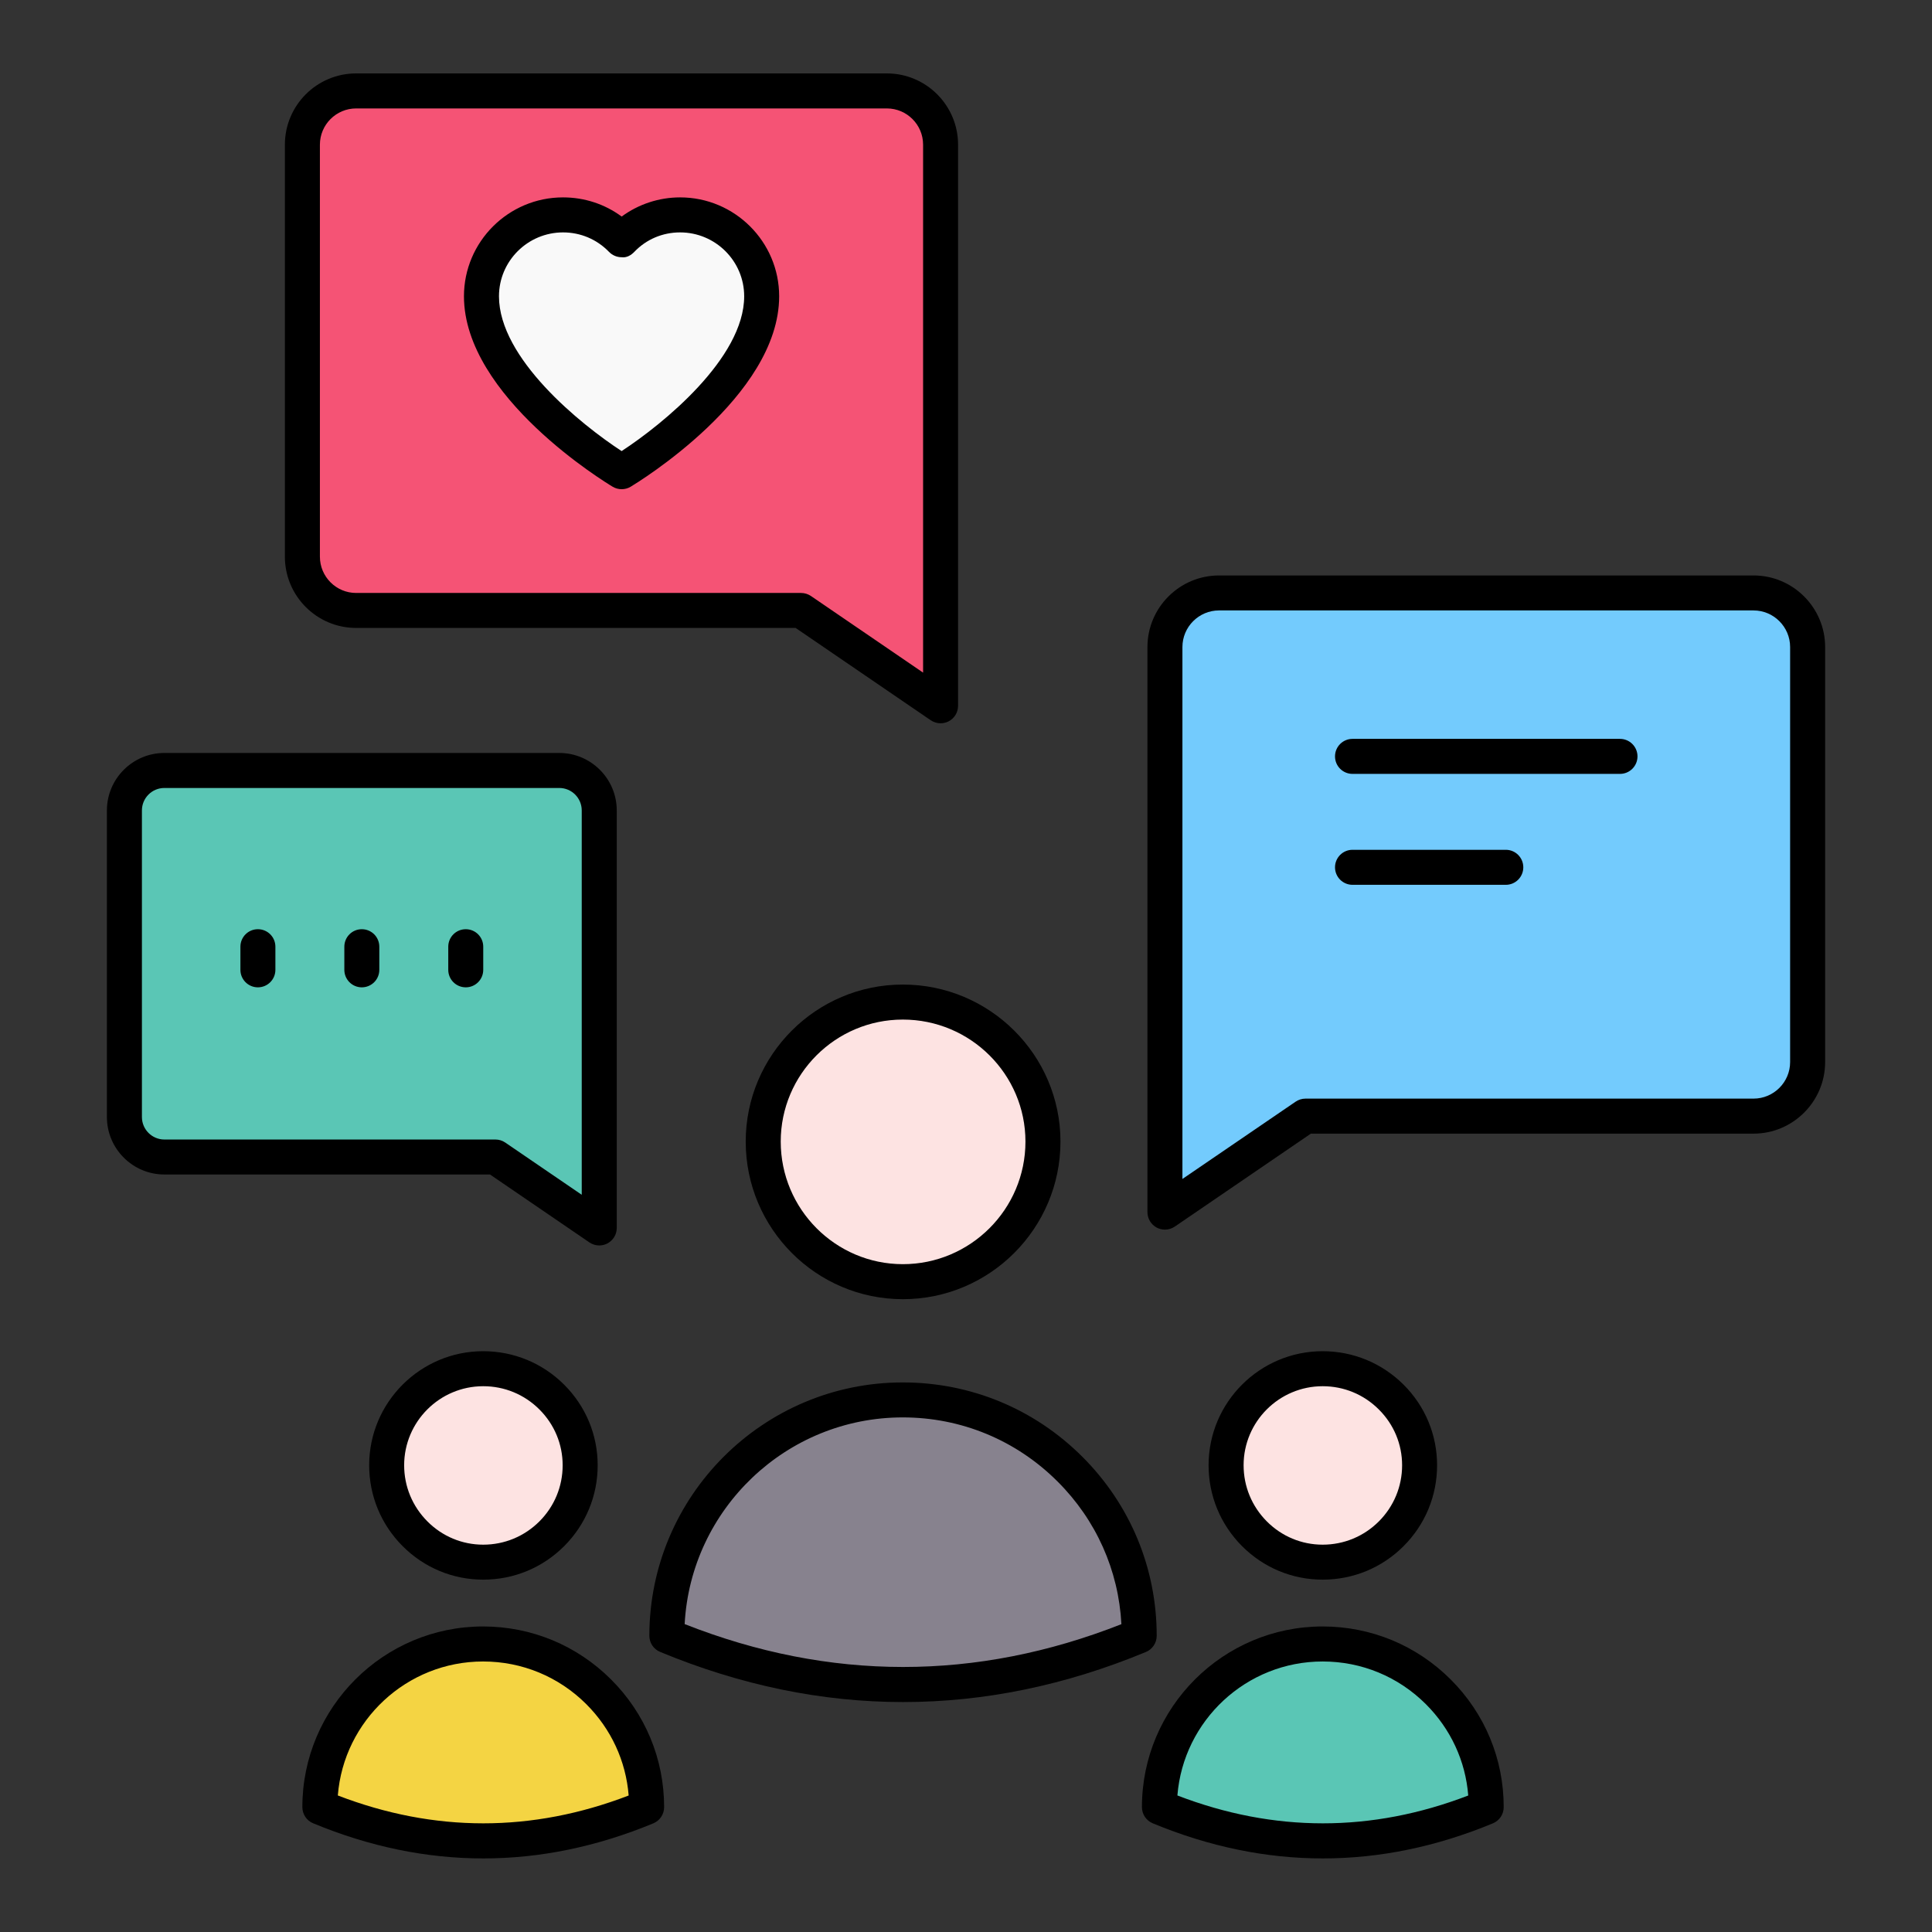
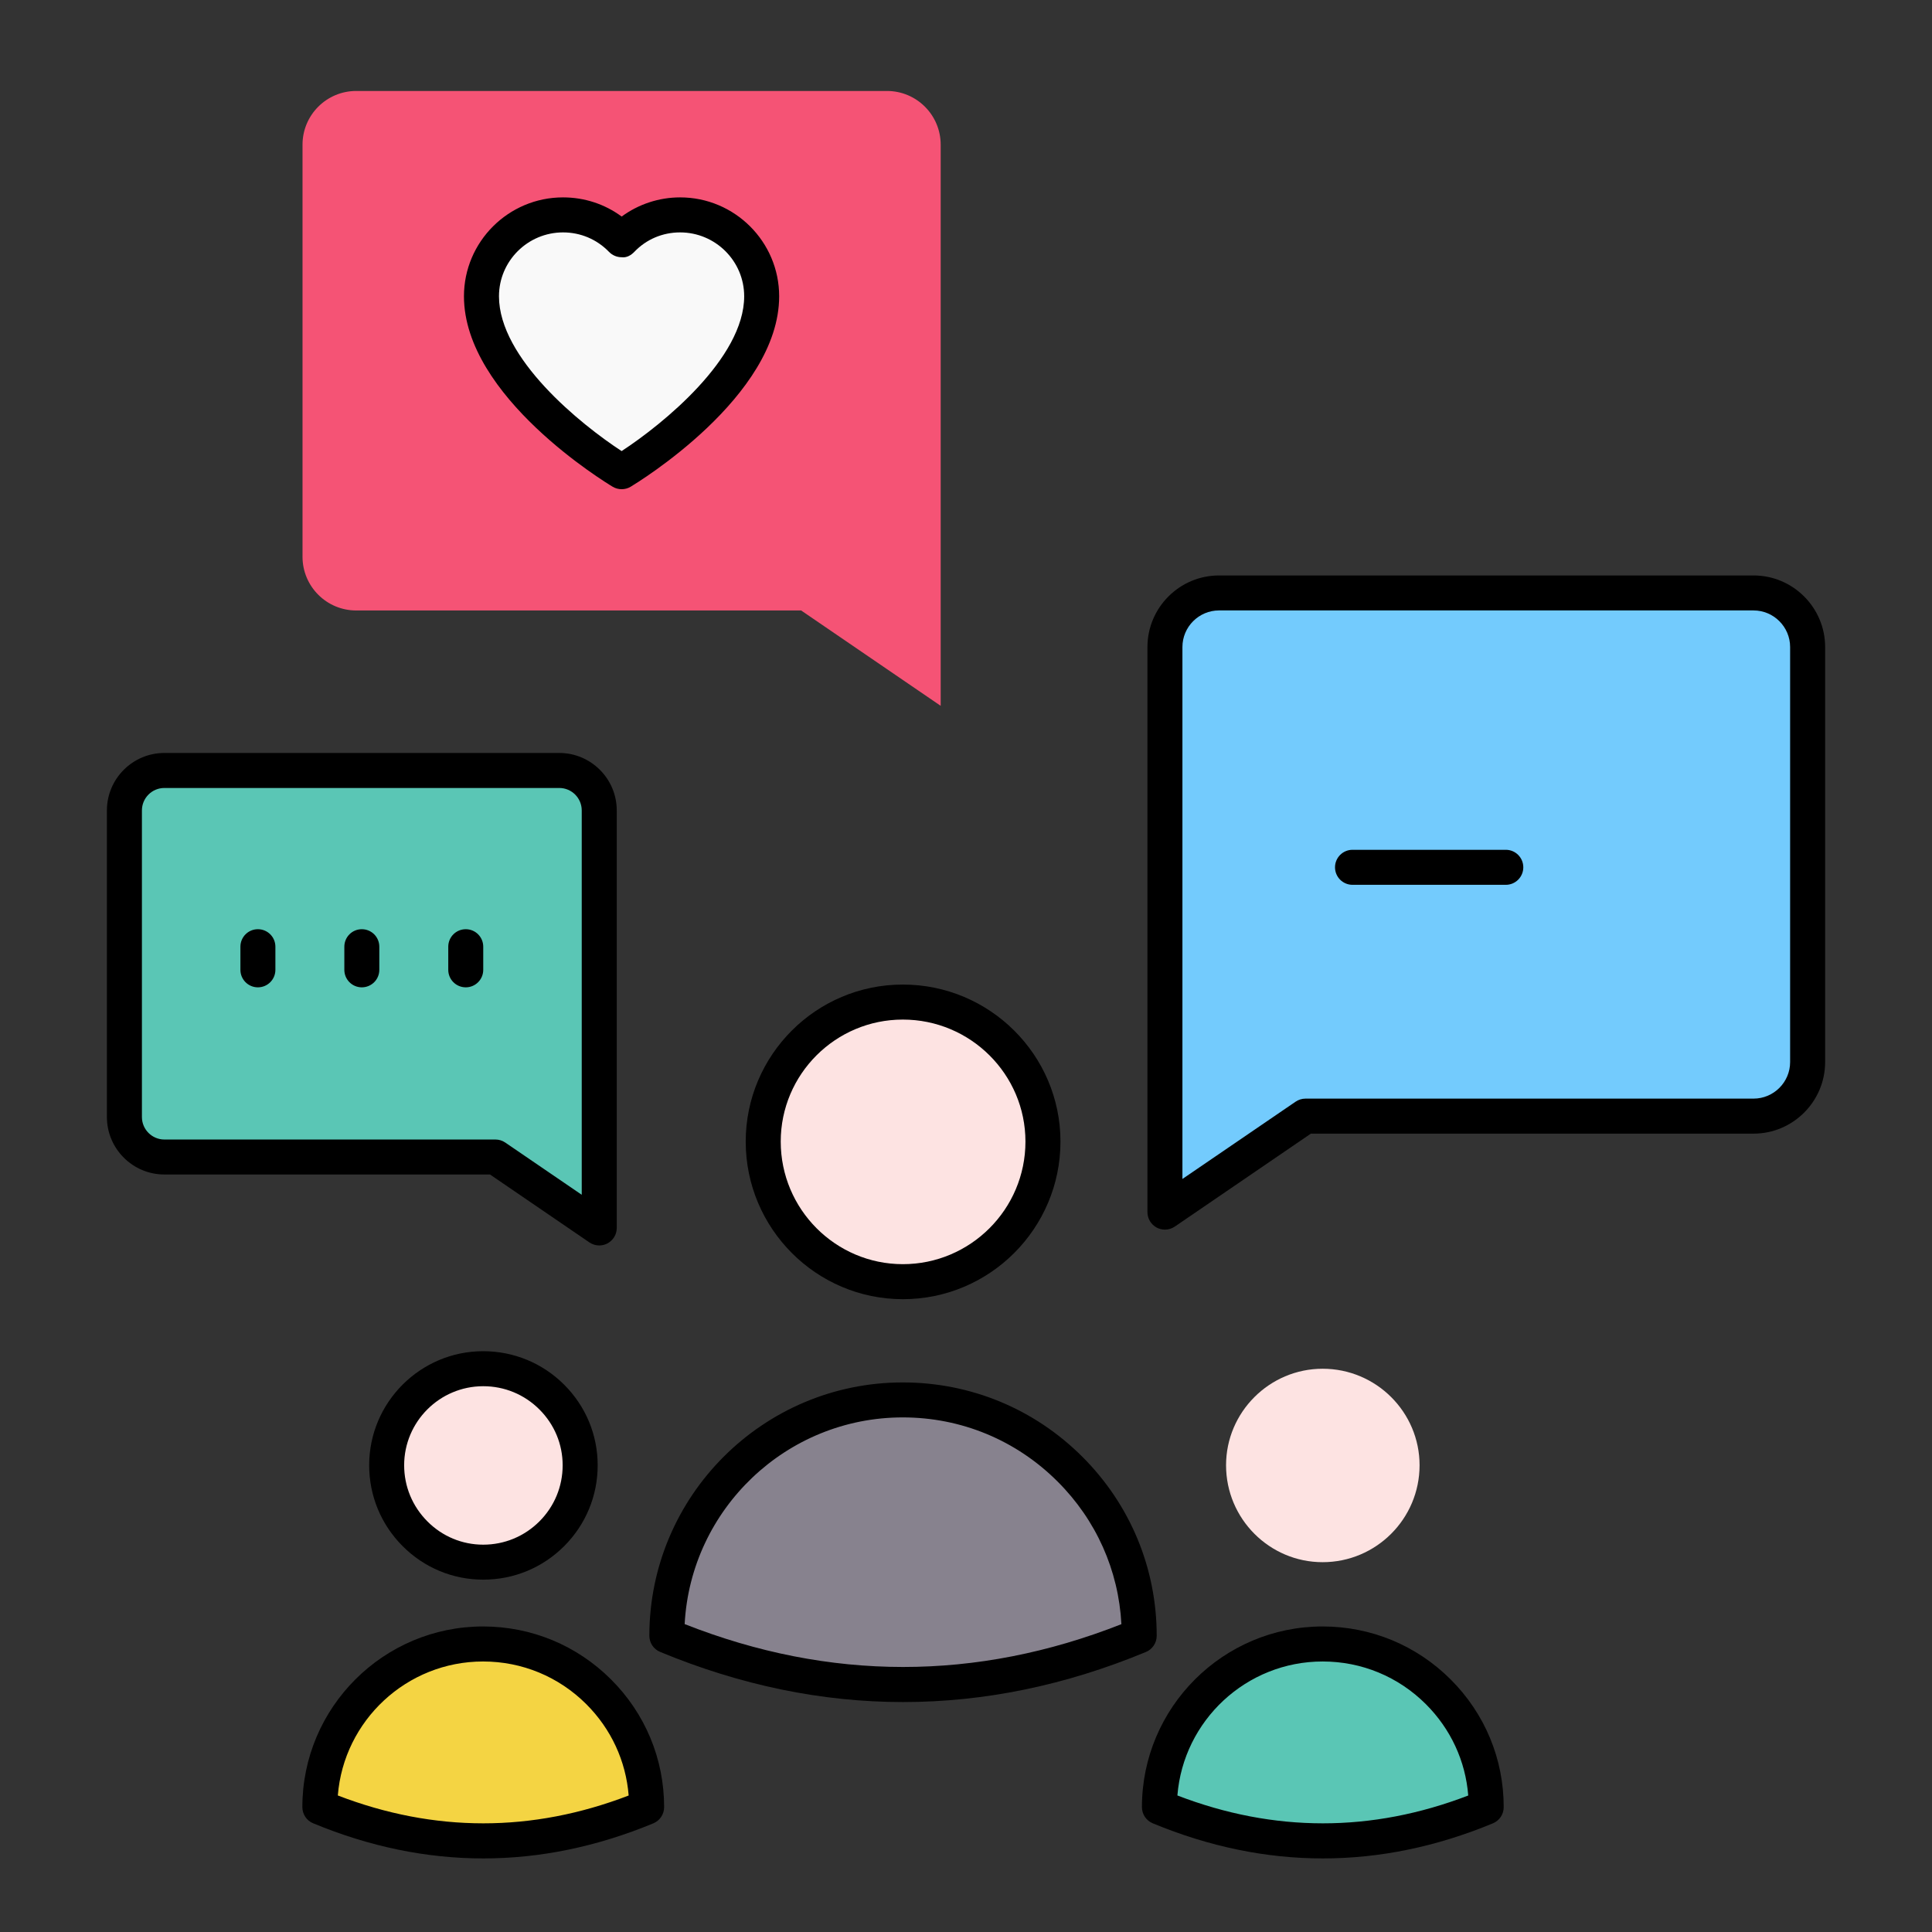
<svg xmlns="http://www.w3.org/2000/svg" width="48" height="48" viewBox="0 0 48 48" fill="none">
  <rect x="0" y="0" width="48" height="48" fill="#333333" stroke="none" />
  <g id="social-media-engagement">
    <g id="Group">
      <g id="Group_2">
        <g id="Group_3">
          <path id="Vector" d="M25.914 28.364C25.914 30.286 24.354 31.844 22.432 31.844C20.524 31.843 18.965 30.285 18.965 28.363C18.965 26.455 20.525 24.896 22.433 24.896C24.355 24.897 25.915 26.456 25.914 28.364Z" fill="#FDE3E2" />
        </g>
        <g id="Group_4">
          <path id="Vector_2" d="M28.305 40.64C24.394 42.261 20.482 42.261 16.57 40.638C16.571 37.408 19.202 34.779 22.433 34.779C25.675 34.78 28.306 37.41 28.305 40.64Z" fill="#87828E" />
        </g>
        <g id="Group_5">
          <path id="Vector_3" d="M35.269 36.405C35.268 37.734 34.19 38.812 32.86 38.812C31.539 38.812 30.461 37.733 30.461 36.404C30.461 35.084 31.54 34.006 32.861 34.006C34.19 34.006 35.269 35.084 35.269 36.405Z" fill="#FDE3E2" />
        </g>
        <g id="Group_6">
          <path id="Vector_4" d="M36.923 44.898C34.217 46.02 31.511 46.02 28.805 44.897C28.805 42.663 30.625 40.843 32.861 40.844C35.104 40.844 36.924 42.664 36.923 44.898Z" fill="#5AC6B5" />
        </g>
        <g id="Group_7">
          <path id="Vector_5" d="M14.413 36.405C14.413 37.734 13.334 38.812 12.004 38.812C10.684 38.812 9.605 37.733 9.605 36.404C9.606 35.084 10.684 34.006 12.005 34.006C13.335 34.006 14.413 35.084 14.413 36.405Z" fill="#FDE3E2" />
        </g>
        <g id="Group_8">
          <path id="Vector_6" d="M16.068 44.898C13.361 46.02 10.655 46.02 7.949 44.897C7.949 42.663 9.77 40.843 12.005 40.844C14.248 40.844 16.068 42.664 16.068 44.898Z" fill="#F4D443" />
        </g>
        <g id="Group_9">
          <path id="Vector_7" d="M43.564 14.732H30.286C29.543 14.732 28.941 15.334 28.941 16.077V30.116L32.433 27.731H43.564C44.307 27.731 44.909 27.129 44.909 26.386V16.077C44.909 15.334 44.307 14.732 43.564 14.732Z" fill="#73CBFD" />
        </g>
        <g id="Group_10">
          <path id="Vector_8" d="M4.083 19.143H13.894C14.442 19.143 14.887 19.587 14.887 20.136V30.508L12.307 28.746H4.083C3.535 28.746 3.09 28.301 3.09 27.753V20.136C3.09 19.587 3.535 19.143 4.083 19.143Z" fill="#5AC6B5" />
        </g>
        <g id="Group_11">
          <path id="Vector_9" d="M8.851 2.26H22.036C22.773 2.26 23.371 2.858 23.371 3.595V17.536L19.904 15.167H8.851C8.113 15.167 7.516 14.569 7.516 13.832V3.595C7.516 2.858 8.113 2.26 8.851 2.26Z" fill="#F55375" />
        </g>
        <g id="Group_12">
          <path id="Vector_10" d="M18.922 7.362C18.922 9.639 15.444 11.72 15.444 11.72C15.444 11.72 11.961 9.639 11.961 7.362C11.961 6.244 12.87 5.34 13.987 5.34C14.557 5.34 15.074 5.575 15.444 5.957C15.809 5.575 16.326 5.34 16.896 5.34C18.013 5.34 18.922 6.244 18.922 7.362Z" fill="#F9F9F9" />
        </g>
        <g id="Group_13">
          <path id="Vector_11" d="M22.431 32.278C22.43 32.278 22.43 32.278 22.43 32.278C20.278 32.277 18.527 30.521 18.527 28.362C18.528 26.211 20.278 24.461 22.43 24.461C22.43 24.461 22.43 24.461 22.431 24.461C24.59 24.461 26.347 26.212 26.347 28.363C26.346 30.522 24.59 32.278 22.431 32.278ZM22.43 25.331C20.758 25.331 19.397 26.69 19.397 28.362C19.397 30.041 20.758 31.407 22.43 31.408C22.43 31.408 22.43 31.408 22.431 31.408C24.11 31.408 25.477 30.042 25.477 28.363C25.477 26.691 24.111 25.331 22.431 25.331C22.431 25.331 22.43 25.331 22.43 25.331Z" fill="black" />
        </g>
        <g id="Group_14">
          <path id="Vector_12" d="M22.437 42.287C20.42 42.287 18.404 41.872 16.401 41.041C16.238 40.974 16.133 40.816 16.133 40.64C16.134 37.169 18.959 34.346 22.429 34.346C22.43 34.346 22.43 34.346 22.43 34.346C24.114 34.346 25.698 35.002 26.89 36.192C28.082 37.382 28.738 38.963 28.738 40.642C28.738 40.817 28.632 40.976 28.47 41.043C26.468 41.873 24.453 42.287 22.437 42.287ZM17.01 40.35C20.612 41.77 24.259 41.771 27.861 40.352C27.791 39.014 27.234 37.764 26.275 36.808C25.247 35.781 23.882 35.215 22.43 35.215C22.43 35.215 22.43 35.215 22.429 35.215C19.535 35.215 17.162 37.493 17.01 40.35Z" fill="black" />
        </g>
        <g id="Group_15">
-           <path id="Vector_13" d="M32.862 39.246C32.861 39.246 32.861 39.246 32.861 39.246C32.105 39.246 31.394 38.95 30.858 38.413C30.323 37.876 30.027 37.162 30.027 36.403C30.027 34.841 31.299 33.57 32.862 33.57C33.62 33.571 34.334 33.866 34.872 34.402C35.409 34.938 35.704 35.649 35.704 36.404C35.704 37.163 35.408 37.877 34.871 38.414C34.334 38.951 33.62 39.246 32.862 39.246ZM32.862 34.44C31.779 34.44 30.897 35.321 30.897 36.403C30.897 36.93 31.102 37.425 31.474 37.799C31.846 38.172 32.338 38.377 32.861 38.377H32.861C33.389 38.377 33.884 38.171 34.257 37.799C34.629 37.426 34.835 36.931 34.835 36.404C34.835 35.882 34.63 35.389 34.257 35.018C33.884 34.645 33.388 34.44 32.862 34.44Z" fill="black" />
-         </g>
+           </g>
        <g id="Group_16">
          <path id="Vector_14" d="M32.866 46.172C31.454 46.172 30.042 45.881 28.639 45.299C28.477 45.232 28.371 45.073 28.371 44.897C28.372 42.422 30.386 40.409 32.861 40.409C32.861 40.409 32.861 40.409 32.862 40.409C34.063 40.41 35.192 40.877 36.042 41.726C36.892 42.575 37.36 43.701 37.359 44.899C37.359 45.074 37.254 45.233 37.091 45.3C35.69 45.881 34.278 46.172 32.866 46.172ZM29.252 44.608C31.651 45.531 34.079 45.531 36.478 44.609C36.411 43.753 36.043 42.957 35.427 42.341C34.741 41.656 33.83 41.279 32.862 41.279H32.861C30.962 41.279 29.401 42.747 29.252 44.608Z" fill="black" />
        </g>
        <g id="Group_17">
          <path id="Vector_15" d="M12.006 39.246C12.006 39.246 12.006 39.246 12.005 39.246C11.25 39.246 10.539 38.95 10.003 38.413C9.467 37.876 9.172 37.162 9.172 36.403C9.172 34.841 10.444 33.57 12.006 33.57C12.765 33.571 13.479 33.866 14.016 34.402C14.553 34.938 14.849 35.649 14.849 36.404C14.849 37.163 14.553 37.877 14.016 38.414C13.479 38.951 12.765 39.246 12.006 39.246ZM12.006 34.44C10.923 34.44 10.042 35.321 10.041 36.403C10.041 36.93 10.246 37.425 10.619 37.799C10.99 38.172 11.483 38.377 12.005 38.377C12.006 38.377 12.006 38.377 12.006 38.377C12.533 38.377 13.028 38.171 13.401 37.799C13.774 37.426 13.979 36.931 13.979 36.404C13.979 35.882 13.774 35.389 13.402 35.018C13.029 34.645 12.533 34.44 12.006 34.44Z" fill="black" />
        </g>
        <g id="Group_18">
          <path id="Vector_16" d="M12.007 46.172C10.595 46.172 9.183 45.881 7.78 45.299C7.617 45.232 7.512 45.073 7.512 44.897C7.512 42.422 9.526 40.409 12.002 40.409C12.002 40.409 12.002 40.409 12.002 40.409C13.203 40.41 14.332 40.877 15.182 41.726C16.032 42.575 16.5 43.701 16.5 44.899C16.5 45.074 16.394 45.233 16.232 45.3C14.83 45.881 13.418 46.172 12.007 46.172ZM8.393 44.608C10.792 45.531 13.22 45.531 15.619 44.609C15.551 43.753 15.184 42.957 14.568 42.341C13.882 41.656 12.971 41.279 12.002 41.279C12.002 41.279 12.002 41.279 12.002 41.279C10.103 41.279 8.541 42.747 8.393 44.608Z" fill="black" />
        </g>
        <g id="Group_19">
          <path id="Vector_17" d="M28.943 30.55C28.873 30.55 28.803 30.533 28.74 30.5C28.597 30.424 28.508 30.276 28.508 30.115V16.076C28.508 15.095 29.306 14.297 30.287 14.297H43.566C44.546 14.297 45.345 15.095 45.345 16.076V26.386C45.345 27.366 44.546 28.165 43.566 28.165H32.568L29.188 30.474C29.114 30.524 29.028 30.55 28.943 30.55ZM30.287 15.166C29.785 15.166 29.377 15.575 29.377 16.076V29.291L32.189 27.371C32.261 27.322 32.347 27.295 32.434 27.295H43.565C44.067 27.295 44.475 26.887 44.475 26.386V16.076C44.475 15.575 44.067 15.166 43.565 15.166H30.287Z" fill="black" />
        </g>
        <g id="Group_20">
          <path id="Vector_18" d="M14.888 30.943C14.802 30.943 14.716 30.917 14.643 30.867L12.174 29.18H4.084C3.297 29.18 2.656 28.539 2.656 27.752V20.135C2.656 19.348 3.297 18.707 4.084 18.707H13.895C14.682 18.707 15.323 19.348 15.323 20.135V30.508C15.323 30.669 15.234 30.817 15.091 30.893C15.027 30.926 14.958 30.943 14.888 30.943ZM4.084 19.577C3.776 19.577 3.526 19.827 3.526 20.135V27.752C3.526 28.06 3.776 28.311 4.084 28.311H12.309C12.396 28.311 12.482 28.337 12.554 28.387L14.453 29.684V20.135C14.453 19.827 14.203 19.577 13.895 19.577H4.084Z" fill="black" />
        </g>
        <g id="Group_21">
          <path id="Vector_19" d="M11.572 24.53C11.331 24.53 11.137 24.335 11.137 24.095V23.521C11.137 23.28 11.331 23.086 11.572 23.086C11.812 23.086 12.006 23.28 12.006 23.521V24.095C12.006 24.335 11.812 24.53 11.572 24.53Z" fill="black" />
        </g>
        <g id="Group_22">
          <path id="Vector_20" d="M8.989 24.53C8.749 24.53 8.555 24.335 8.555 24.095V23.521C8.555 23.28 8.749 23.086 8.989 23.086C9.23 23.086 9.424 23.28 9.424 23.521V24.095C9.424 24.335 9.23 24.53 8.989 24.53Z" fill="black" />
        </g>
        <g id="Group_23">
          <path id="Vector_21" d="M6.407 24.53C6.167 24.53 5.973 24.335 5.973 24.095V23.521C5.973 23.28 6.167 23.086 6.407 23.086C6.648 23.086 6.842 23.28 6.842 23.521V24.095C6.842 24.335 6.648 24.53 6.407 24.53Z" fill="black" />
        </g>
        <g id="Group_24">
-           <path id="Vector_22" d="M23.369 17.97C23.283 17.97 23.197 17.944 23.123 17.894L19.767 15.601H8.848C7.872 15.601 7.078 14.807 7.078 13.831V3.594C7.078 2.618 7.872 1.824 8.848 1.824H22.034C23.009 1.824 23.803 2.618 23.803 3.594V17.535C23.803 17.697 23.714 17.844 23.572 17.92C23.508 17.953 23.438 17.97 23.369 17.97ZM8.848 2.694C8.352 2.694 7.948 3.098 7.948 3.594V13.831C7.948 14.328 8.352 14.732 8.848 14.732H19.901C19.989 14.732 20.074 14.758 20.147 14.807L22.934 16.711V3.594C22.934 3.098 22.53 2.694 22.034 2.694H8.848V2.694Z" fill="black" />
-         </g>
+           </g>
        <g id="Group_25">
          <path id="Vector_23" d="M15.445 12.154C15.368 12.154 15.29 12.134 15.222 12.093C15.071 12.003 11.527 9.856 11.527 7.361C11.527 6.007 12.631 4.904 13.988 4.904C14.521 4.904 15.026 5.071 15.445 5.38C15.861 5.074 16.372 4.904 16.897 4.904C18.254 4.904 19.358 6.007 19.358 7.361C19.358 9.856 15.819 12.002 15.668 12.093C15.6 12.134 15.522 12.154 15.445 12.154ZM13.989 5.774C13.111 5.774 12.397 6.486 12.397 7.361C12.397 8.904 14.423 10.541 15.444 11.207C16.465 10.54 18.489 8.9 18.489 7.361C18.489 6.486 17.775 5.774 16.897 5.774C16.461 5.774 16.057 5.946 15.76 6.257C15.677 6.343 15.568 6.407 15.445 6.391C15.327 6.391 15.214 6.343 15.132 6.259C14.83 5.946 14.424 5.774 13.989 5.774Z" fill="black" />
        </g>
        <g id="Group_26">
-           <path id="Vector_24" d="M40.248 19.227H33.603C33.362 19.227 33.168 19.033 33.168 18.792C33.168 18.552 33.362 18.357 33.603 18.357H40.248C40.488 18.357 40.683 18.552 40.683 18.792C40.683 19.033 40.488 19.227 40.248 19.227Z" fill="black" />
-         </g>
+           </g>
        <g id="Group_27">
          <path id="Vector_25" d="M37.412 21.983H33.603C33.362 21.983 33.168 21.788 33.168 21.548C33.168 21.308 33.362 21.113 33.603 21.113H37.412C37.652 21.113 37.846 21.308 37.846 21.548C37.846 21.788 37.652 21.983 37.412 21.983Z" fill="black" />
        </g>
      </g>
    </g>
  </g>
</svg>